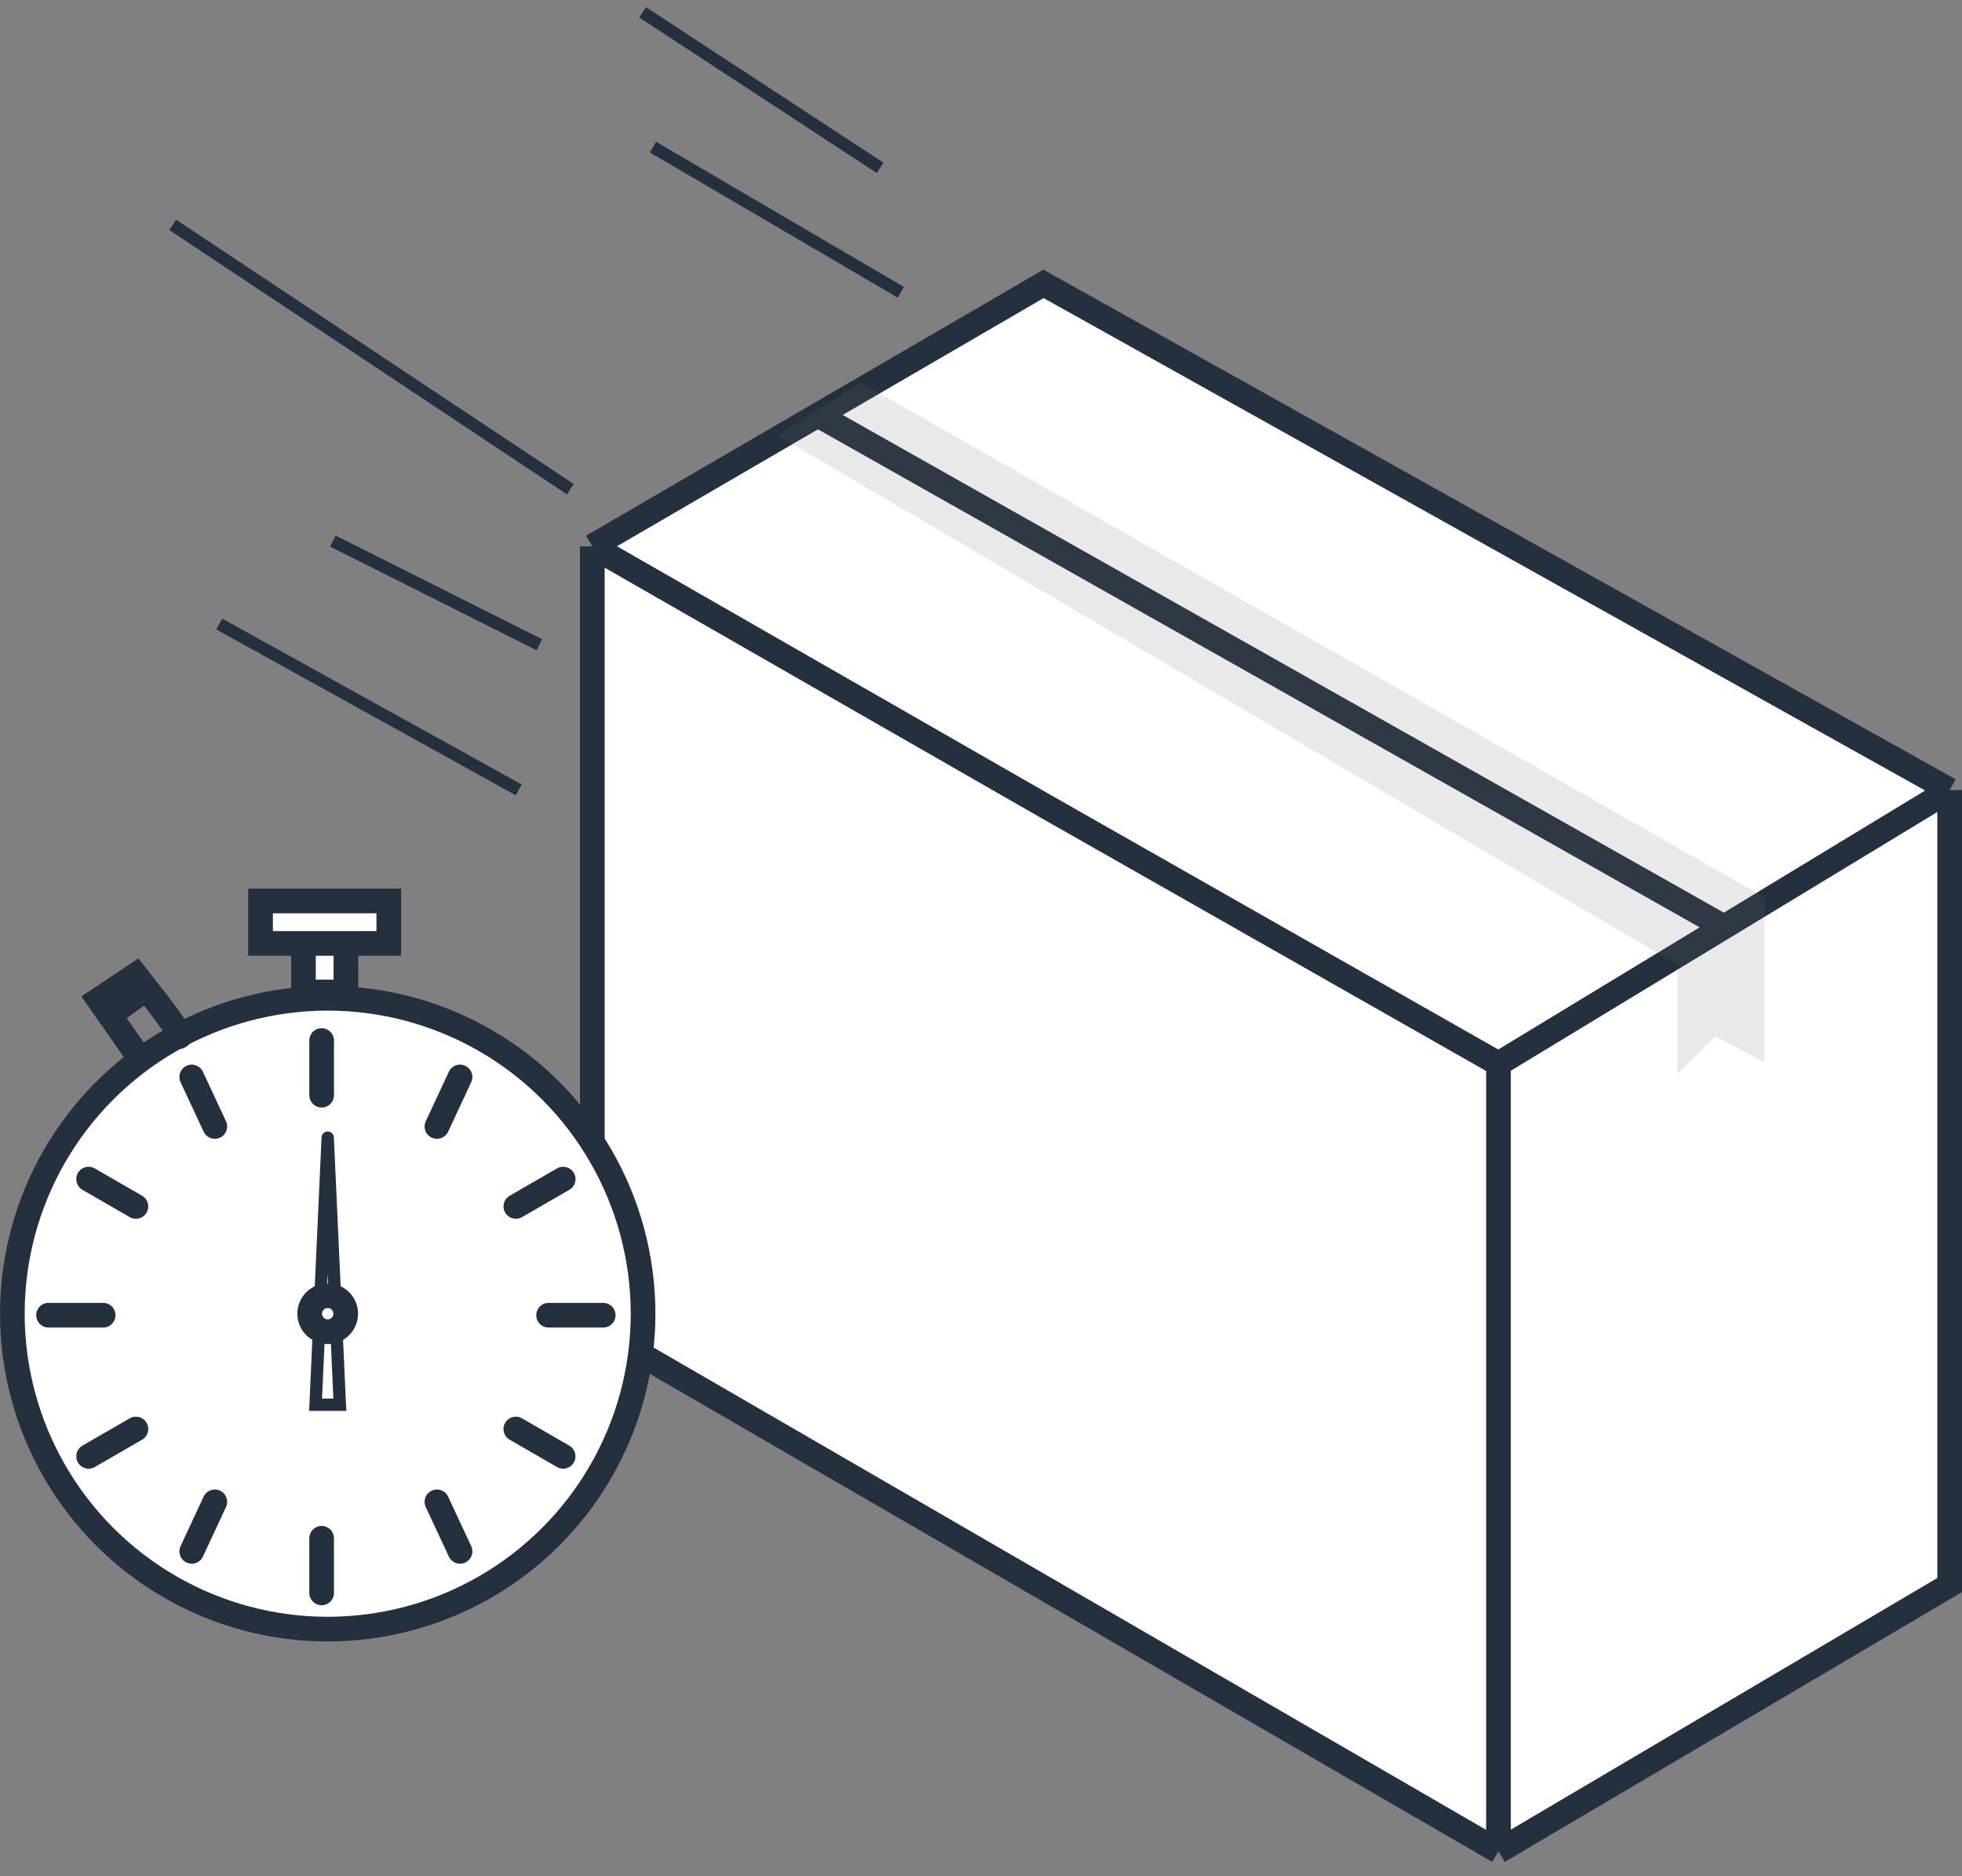
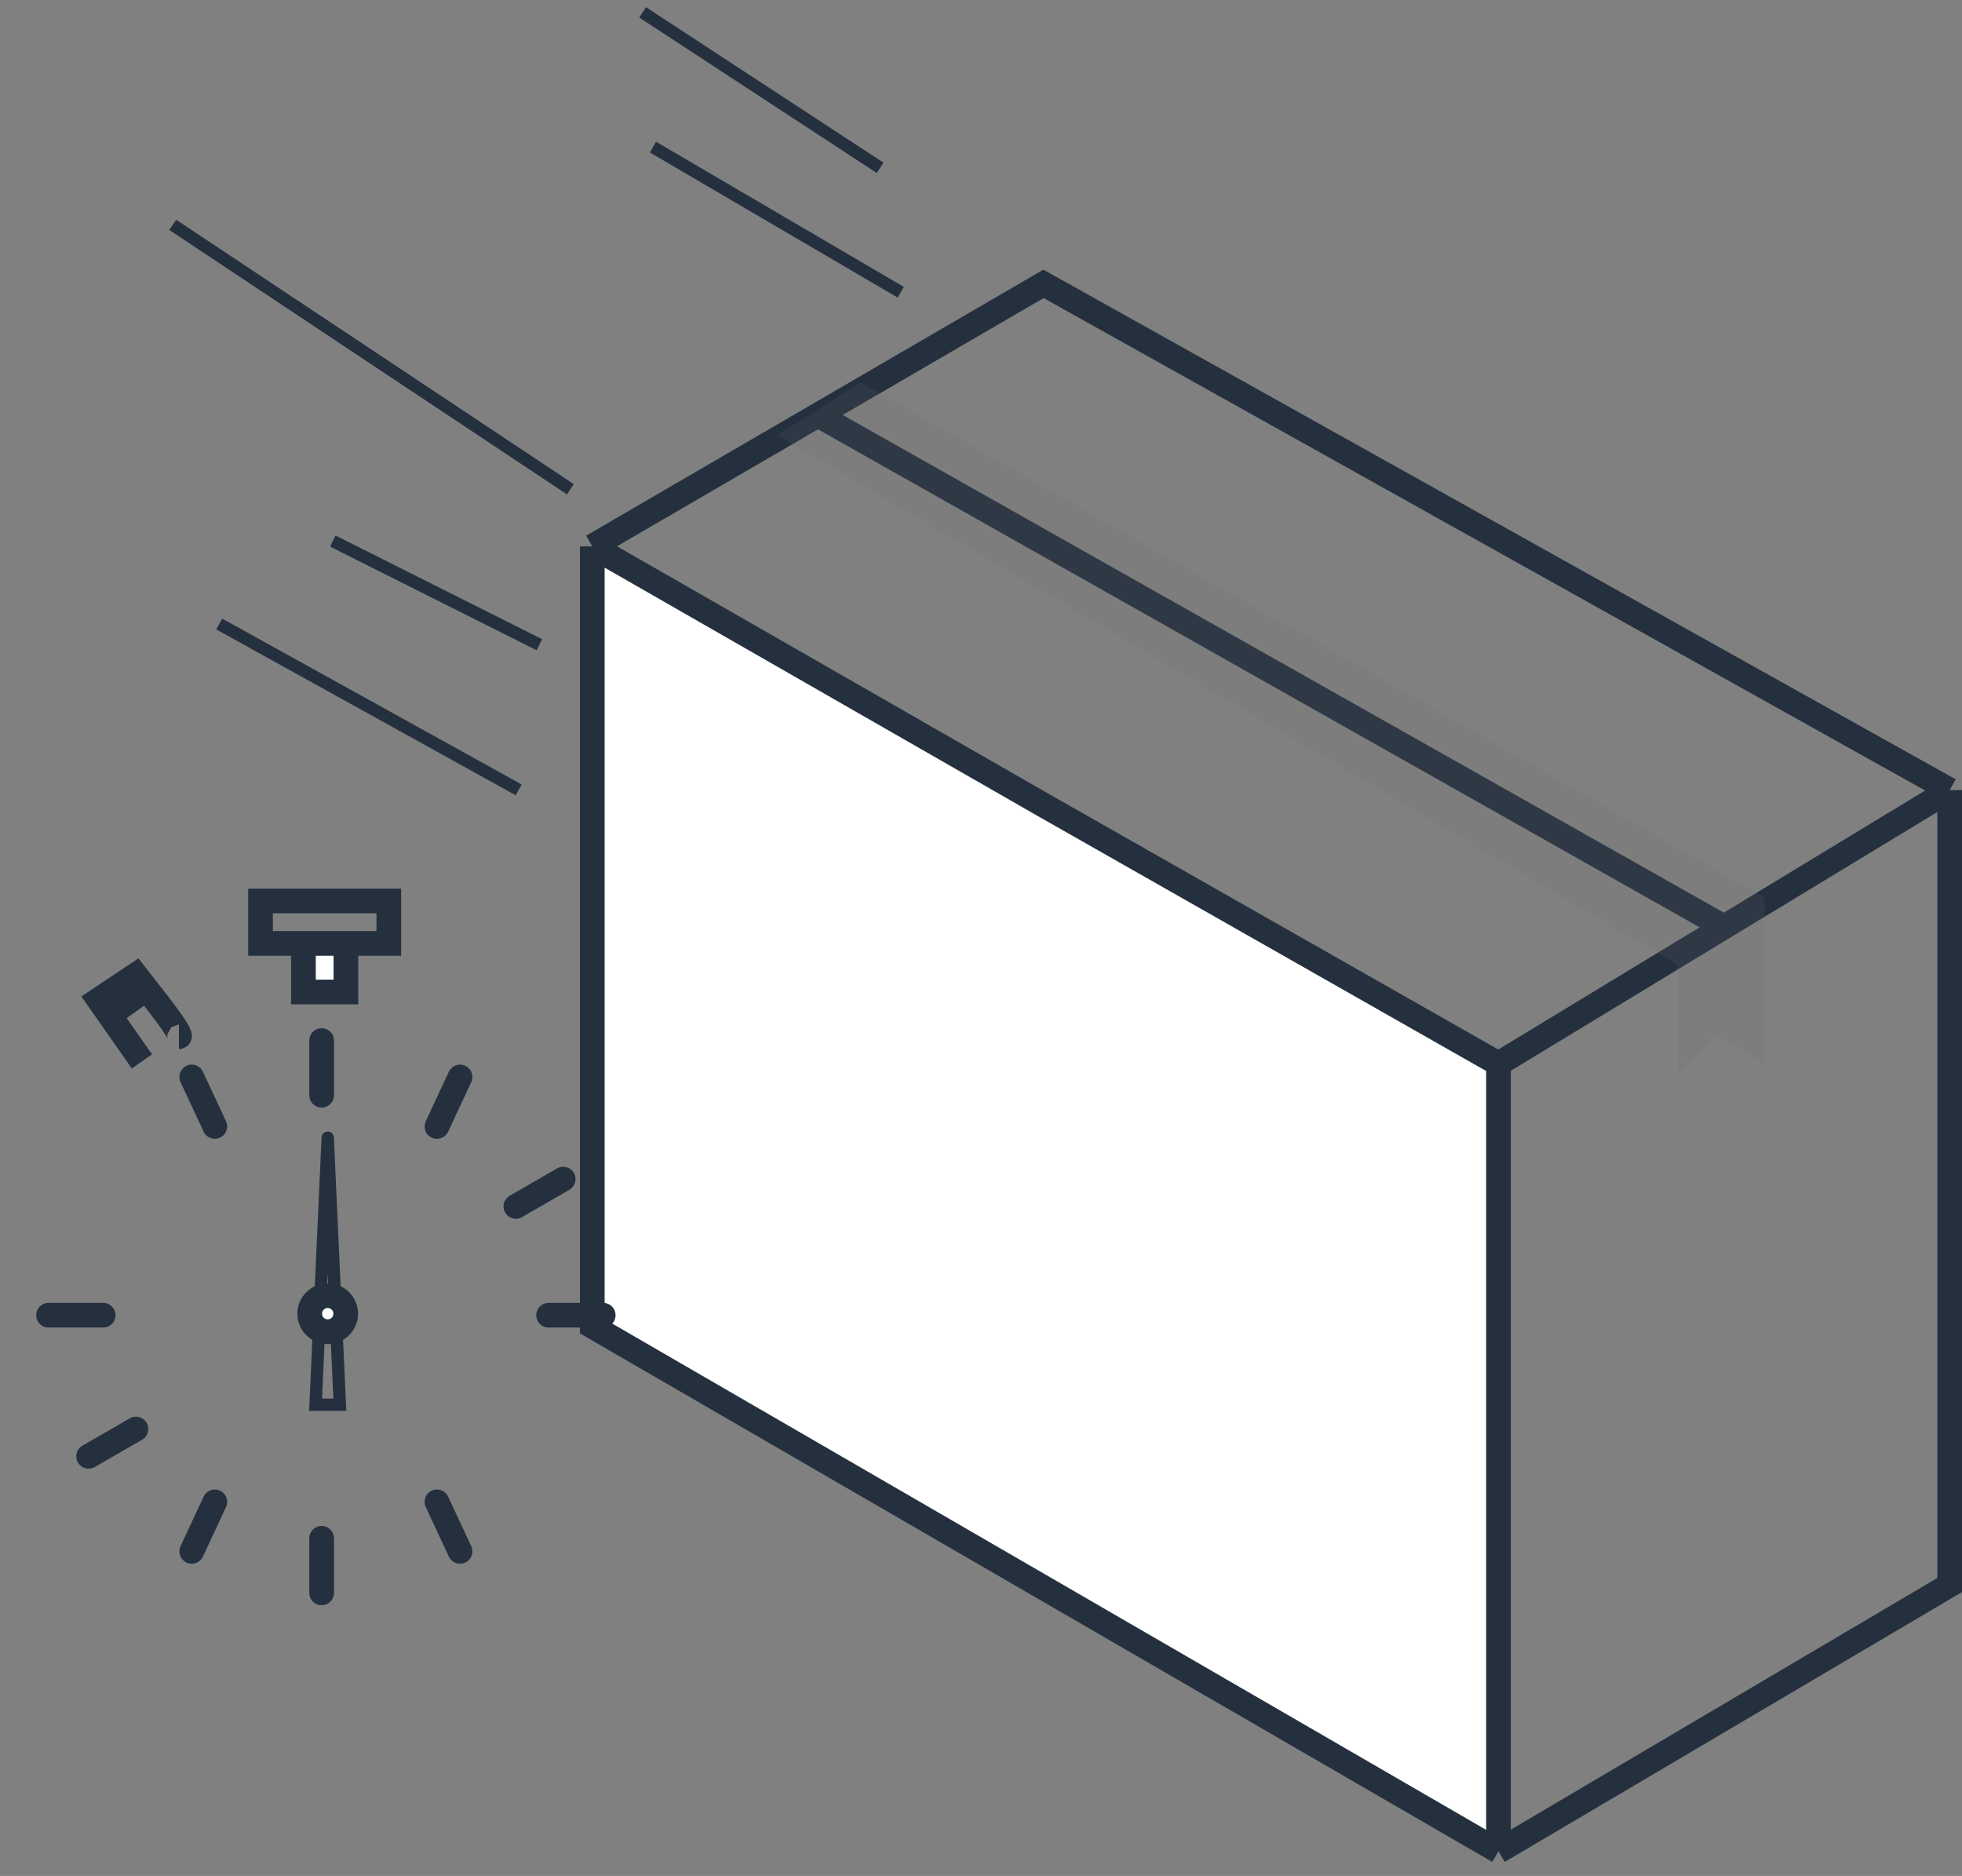
<svg xmlns="http://www.w3.org/2000/svg" width="159" height="152" viewBox="0 0 159 152" fill="none">
  <rect x="0" y="0" width="159" height="152" fill="#808080" stroke="none" />
-   <path fill-rule="evenodd" clip-rule="evenodd" d="M121.436 150C135.715 141.576 158 128.428 158 128.428V64.017L84.564 23L66.282 33.634L48 44.268L84.564 65.232L121.436 86.196C121.436 86.196 121.436 128.732 121.436 150Z" fill="white" />
  <path d="M48 44.268V107.464C48 107.464 92.757 133.389 121.436 150C121.436 128.732 121.436 86.196 121.436 86.196L84.564 65.232L48 44.268Z" fill="white" />
  <path d="M158 64.017V128.428C158 128.428 135.715 141.576 121.436 150M158 64.017L84.564 23L66.282 33.634M158 64.017L139.718 75.106M48 44.268V107.464C48 107.464 92.757 133.389 121.436 150M48 44.268L84.564 65.232L121.436 86.196M48 44.268L66.282 33.634M121.436 150C121.436 128.732 121.436 86.196 121.436 86.196M121.436 86.196L139.718 75.106M139.718 75.106L66.282 33.634" stroke="#24303E" stroke-width="2" />
  <path d="M135.95 87V78.174L63 35.261L69.743 31L143 72.696V86.087L139.015 83.957L135.95 87Z" fill="#6B6B6B" fill-opacity="0.15" />
  <path d="M46.22 39.64L14 18.22M42.035 64L17.766 50.56M26.972 43.84L43.709 52.24M73 23.68L52.915 11.92M71.326 13.6L52.078 1" stroke="#24303E" />
-   <circle cx="26.557" cy="106.443" r="25.557" fill="white" stroke="#24303E" stroke-width="2" />
-   <path d="M27.541 113.82H25.574L26.557 92.18L27.541 113.82Z" fill="white" />
  <path d="M25.574 113.82L25.074 113.797L25.05 114.32H25.574V113.82ZM27.541 113.82V114.32H28.064L28.04 113.797L27.541 113.82ZM26.557 92.18L27.057 92.157C27.045 91.89 26.825 91.68 26.557 91.68C26.29 91.68 26.07 91.89 26.058 92.157L26.557 92.18ZM25.574 114.32H27.541V113.32H25.574V114.32ZM28.04 113.797L27.057 92.157L26.058 92.203L27.041 113.842L28.04 113.797ZM26.058 92.157L25.074 113.797L26.073 113.842L27.057 92.203L26.058 92.157Z" fill="#24303E" />
  <path d="M26.066 84.311V88.738" stroke="#24303E" stroke-width="2" stroke-linecap="round" />
  <path d="M26.066 124.639V129.066" stroke="#24303E" stroke-width="2" stroke-linecap="round" />
  <path d="M37.281 87.262L35.41 91.274" stroke="#24303E" stroke-width="2" stroke-linecap="round" />
  <path d="M35.41 121.688L37.281 125.7" stroke="#24303E" stroke-width="2" stroke-linecap="round" />
  <path d="M45.639 95.539L41.806 97.752" stroke="#24303E" stroke-width="2" stroke-linecap="round" />
-   <path d="M45.637 118L41.803 115.787" stroke="#24303E" stroke-width="2" stroke-linecap="round" />
  <path d="M48.884 106.566H44.458" stroke="#24303E" stroke-width="2" stroke-linecap="round" />
  <path d="M15.538 87.262L17.409 91.274" stroke="#24303E" stroke-width="2" stroke-linecap="round" />
  <path d="M17.409 121.688L15.538 125.7" stroke="#24303E" stroke-width="2" stroke-linecap="round" />
-   <path d="M7.18 95.539L11.013 97.752" stroke="#24303E" stroke-width="2" stroke-linecap="round" />
  <path d="M7.182 118L11.015 115.787" stroke="#24303E" stroke-width="2" stroke-linecap="round" />
  <path d="M3.934 106.566H8.361" stroke="#24303E" stroke-width="2" stroke-linecap="round" />
-   <path d="M24.59 80.377V76.443H21.115V73H23.914H24.713H25.512H26.311H31.508V76.443H28.033V80.377H24.59Z" fill="white" />
+   <path d="M24.59 80.377V76.443H21.115H23.914H24.713H25.512H26.311H31.508V76.443H28.033V80.377H24.59Z" fill="white" />
  <path d="M24.59 76.443V80.377H28.033V76.443M24.59 76.443H21.115V73H23.914H24.713H25.512H26.311H31.508V76.443H28.033M24.59 76.443H25.451H26.311H28.033" stroke="#24303E" stroke-width="2" />
  <circle cx="26.557" cy="106.443" r="1.459" fill="white" stroke="#24303E" stroke-width="2" />
  <path d="M11.5 86L9.75 83.5L8.875 82.25M14.5 84C15 84 11.875 80.125 11.875 80.125M8.875 82.25L8 81L11 79L11.875 80.125M8.875 82.25L10.375 81.188L11.875 80.125" stroke="#24303E" stroke-width="2" />
</svg>